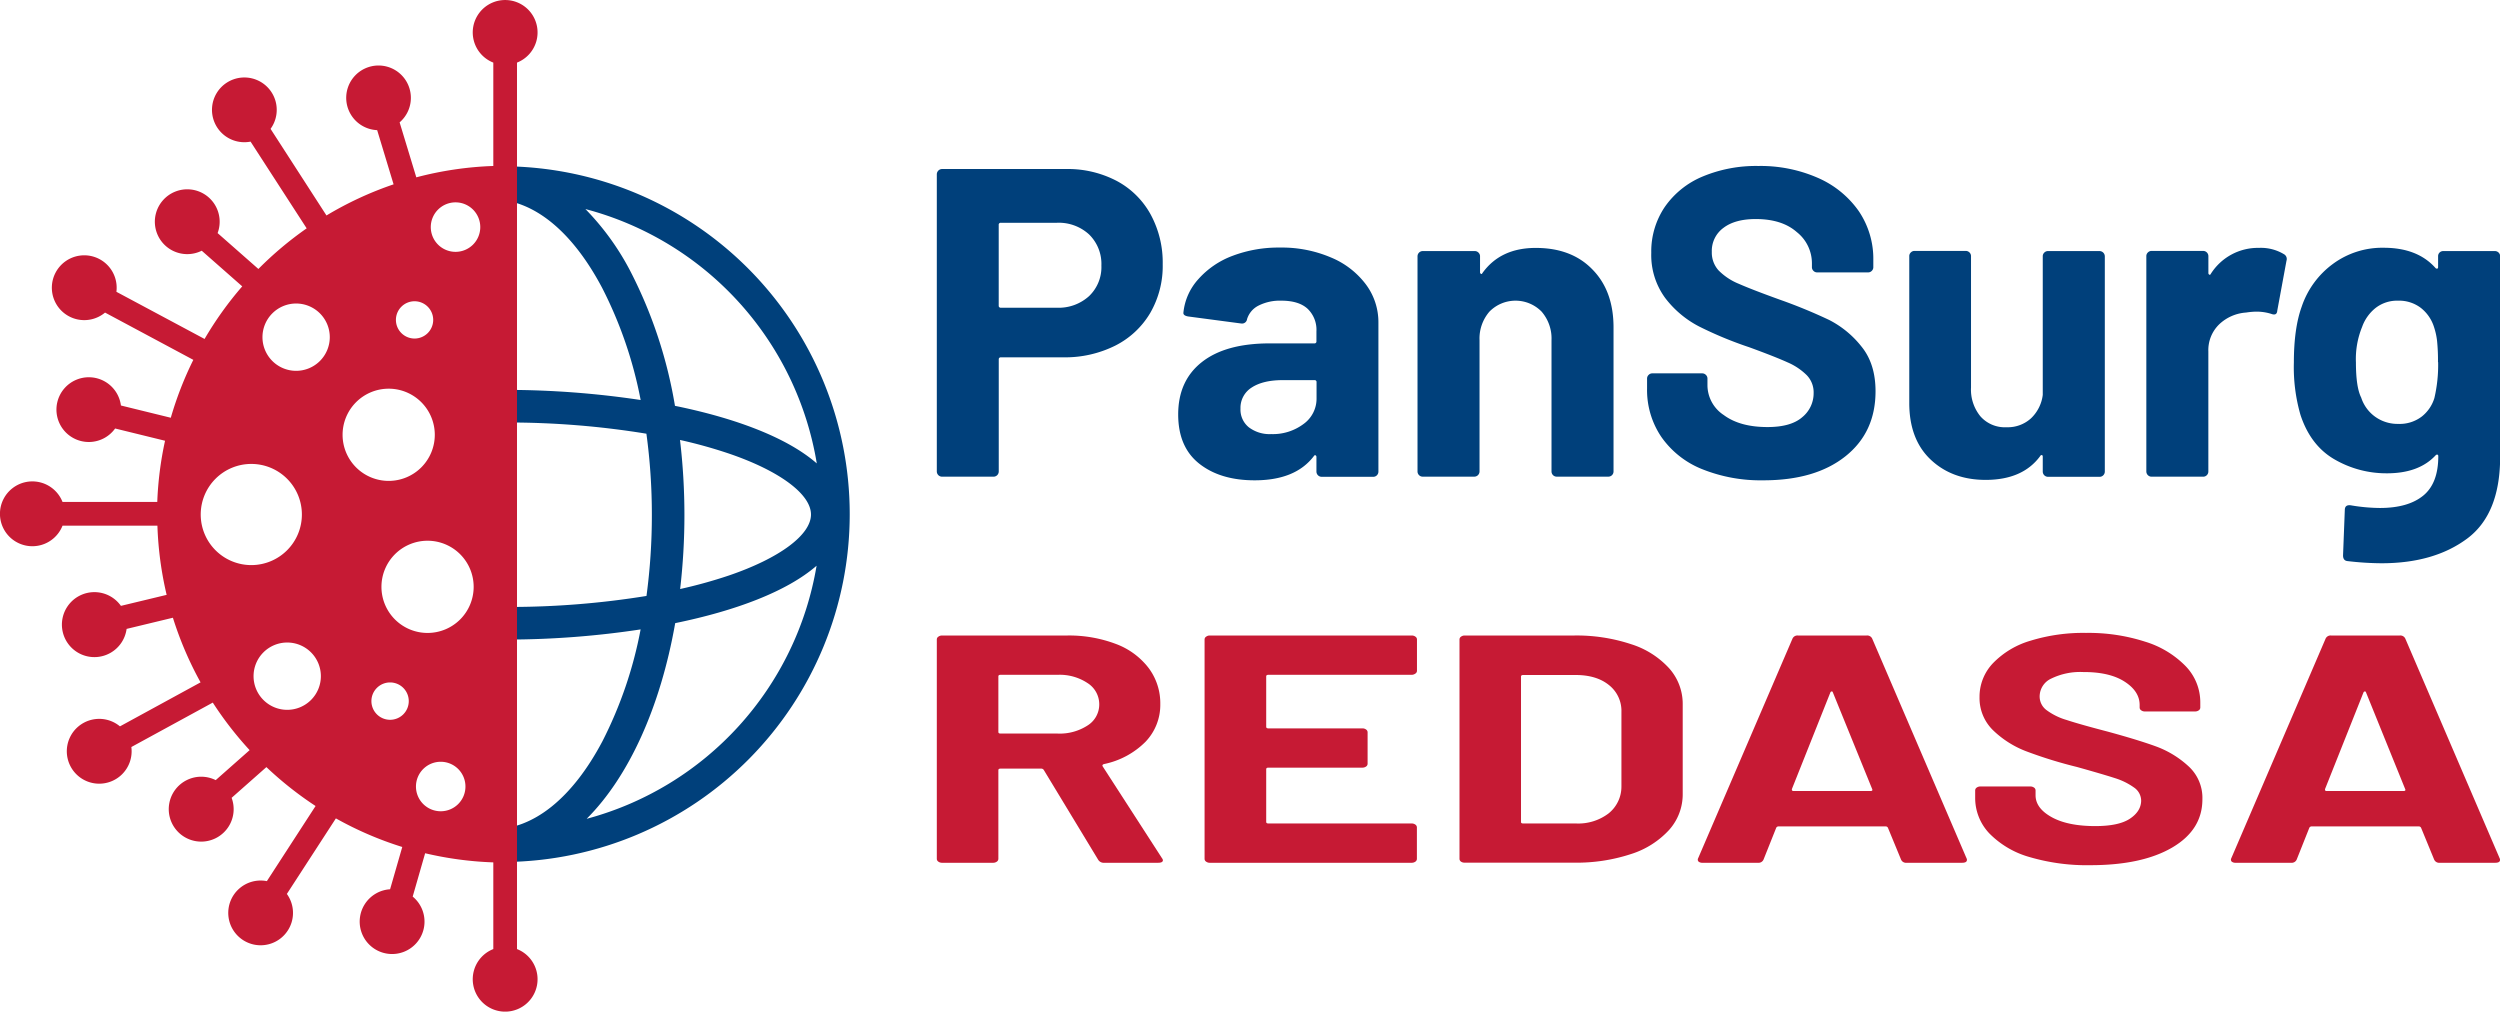
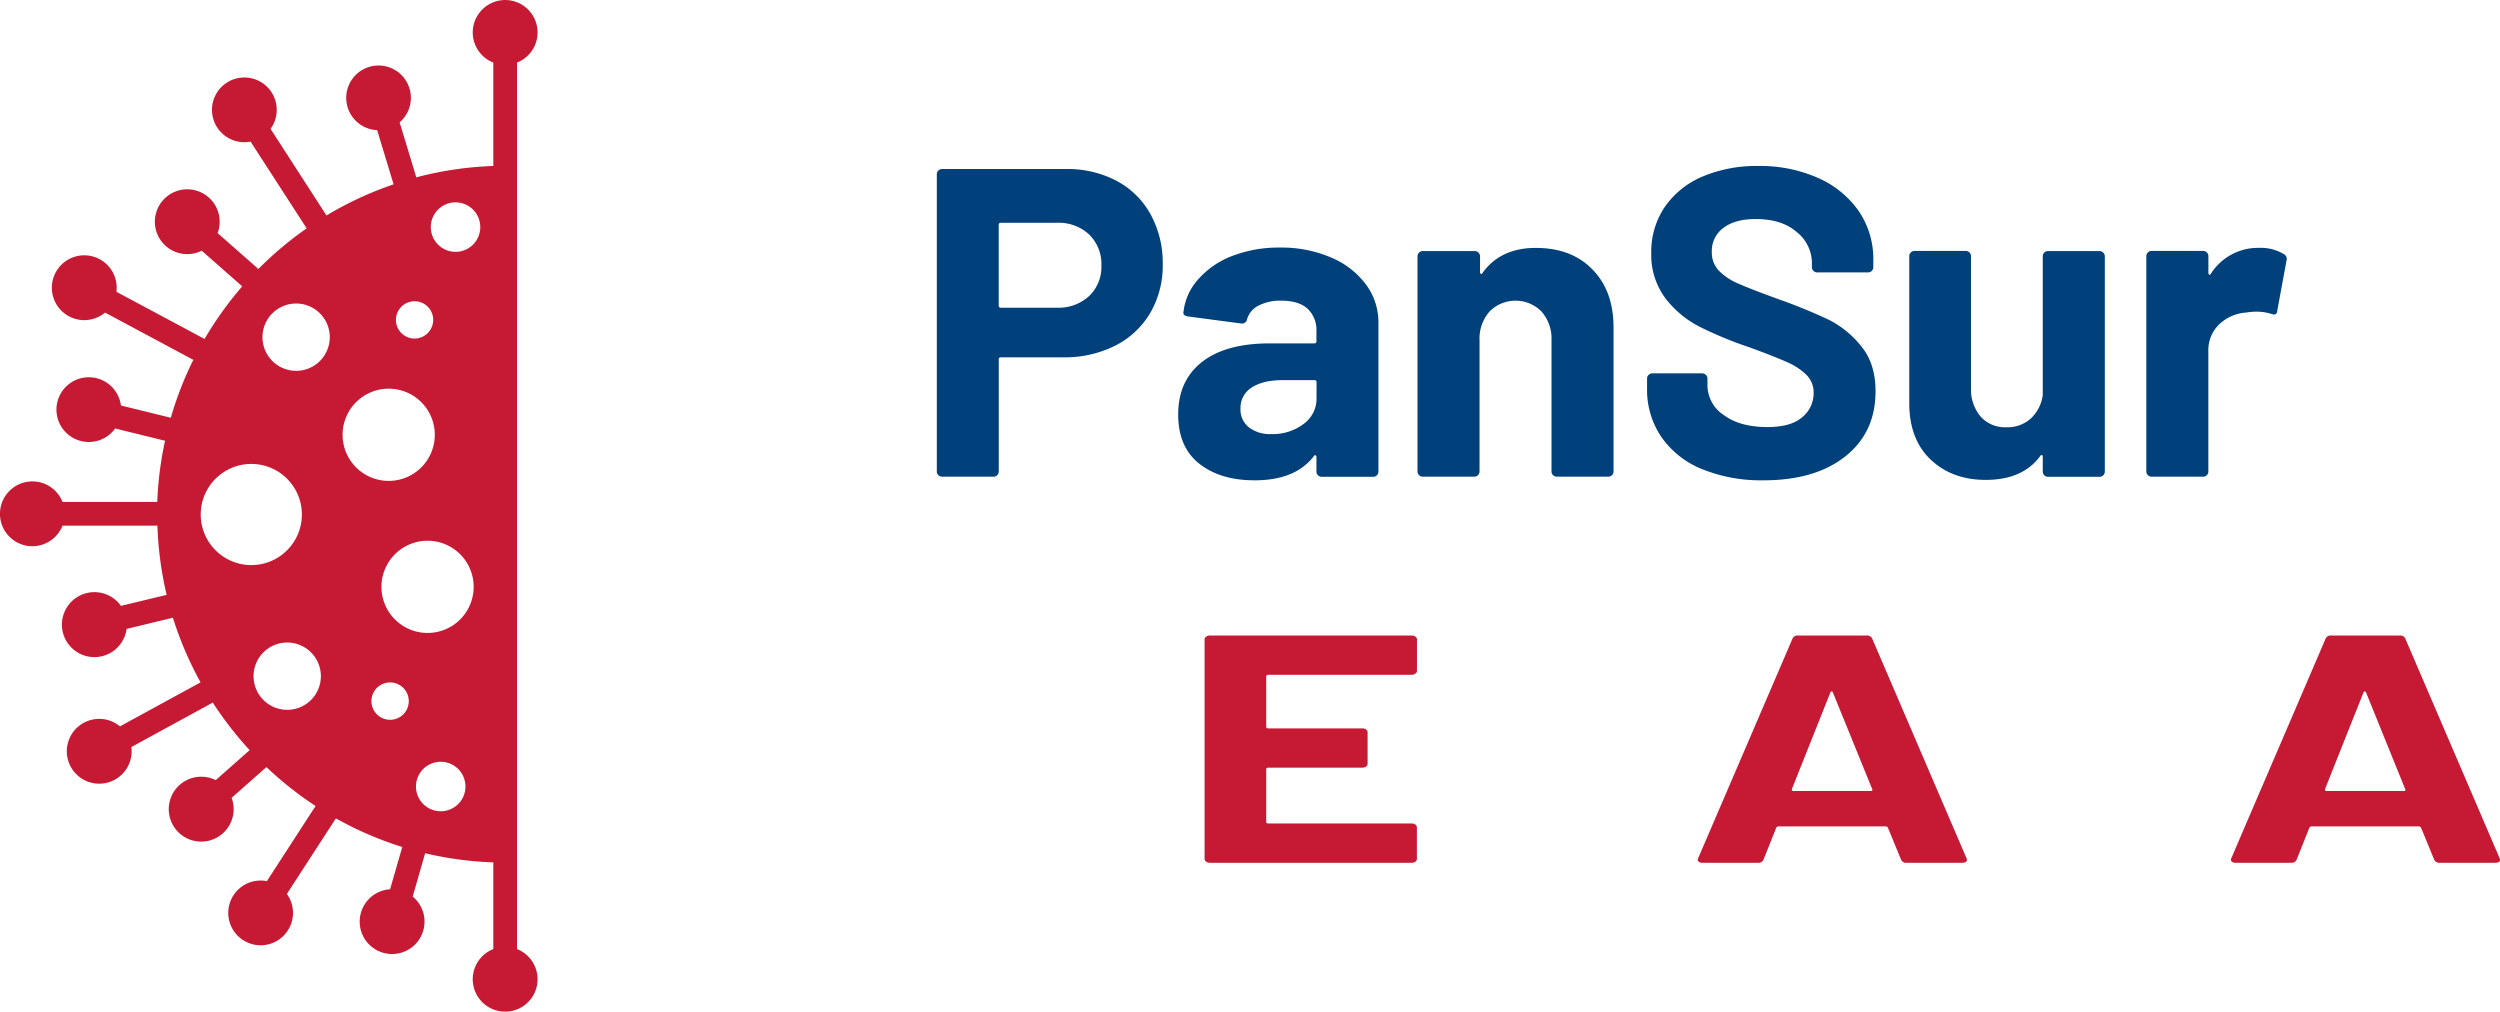
<svg xmlns="http://www.w3.org/2000/svg" id="Layer_1" data-name="Layer 1" viewBox="0 0 642.55 260">
  <defs>
    <style>.cls-1{fill:#00407b;}.cls-2{fill:#c61a34;}</style>
  </defs>
  <path class="cls-1" d="M287,46.49a21.43,21.43,0,0,1,8.74,8.63,25.89,25.89,0,0,1,3.1,12.8,24.08,24.08,0,0,1-3.21,12.52,21.86,21.86,0,0,1-9,8.4,28.87,28.87,0,0,1-13.37,3h-16a.5.5,0,0,0-.56.56v28.77a1.35,1.35,0,0,1-1.36,1.35H242.14a1.35,1.35,0,0,1-1.36-1.35V44.8a1.37,1.37,0,0,1,1.36-1.36H274A27.11,27.11,0,0,1,287,46.49ZM279.92,76.1a10.3,10.3,0,0,0,3.16-7.84,10.6,10.6,0,0,0-3.16-8,11.49,11.49,0,0,0-8.34-3H257.25a.5.5,0,0,0-.56.57V78.52a.5.5,0,0,0,.56.57h14.33A11.63,11.63,0,0,0,279.92,76.1Z" />
  <path class="cls-1" d="M342.07,66.17a21.48,21.48,0,0,1,9,6.94,16.24,16.24,0,0,1,3.21,9.81v38.24a1.34,1.34,0,0,1-.39,1,1.3,1.3,0,0,1-1,.39H339.7a1.35,1.35,0,0,1-1.35-1.35v-3.73a.47.47,0,0,0-.23-.45c-.15-.07-.3,0-.45.23q-4.73,6.21-15.22,6.2-8.81,0-14.22-4.28t-5.41-12.64q0-8.68,6.09-13.47t17.37-4.8h11.51a.49.49,0,0,0,.56-.56V85.18a7.49,7.49,0,0,0-2.26-5.81c-1.5-1.39-3.76-2.09-6.76-2.09a12.16,12.16,0,0,0-5.81,1.24,5.79,5.79,0,0,0-3,3.5,1.3,1.3,0,0,1-1.47,1.13l-13.65-1.81c-.9-.15-1.31-.49-1.24-1A15,15,0,0,1,308,71.75a22.08,22.08,0,0,1,8.8-6A33.31,33.31,0,0,1,329,63.63,32.1,32.1,0,0,1,342.07,66.17ZM335,109a8,8,0,0,0,3.38-6.66V98.26a.49.49,0,0,0-.56-.56h-8.12q-5.09,0-8,1.91a6.16,6.16,0,0,0-2.87,5.42,5.83,5.83,0,0,0,2.14,4.79,8.81,8.81,0,0,0,5.75,1.75A13.14,13.14,0,0,0,335,109Z" />
  <path class="cls-1" d="M409.19,69.16q5.52,5.52,5.52,15v37a1.33,1.33,0,0,1-1.35,1.35h-13.2a1.32,1.32,0,0,1-1-.39,1.34,1.34,0,0,1-.39-1V87.43a10.56,10.56,0,0,0-2.54-7.33,9.39,9.39,0,0,0-13.42,0,10.56,10.56,0,0,0-2.54,7.33v33.73a1.35,1.35,0,0,1-1.35,1.35h-13.2a1.3,1.3,0,0,1-1-.39,1.34,1.34,0,0,1-.39-1V65.89a1.35,1.35,0,0,1,1.35-1.36H379a1.31,1.31,0,0,1,1,.4,1.28,1.28,0,0,1,.4,1v4a.45.45,0,0,0,.23.45.21.21,0,0,0,.33-.12q4.63-6.54,13.76-6.54T409.19,69.16Z" />
  <path class="cls-1" d="M437.38,120.54A23.3,23.3,0,0,1,427,112.3a21.47,21.47,0,0,1-3.67-12.46V97.36a1.28,1.28,0,0,1,.4-1,1.31,1.31,0,0,1,1-.4H437.5a1.31,1.31,0,0,1,.95.4,1.28,1.28,0,0,1,.4,1v1.69a9.2,9.2,0,0,0,4.17,7.61q4.17,3.11,11.28,3.1,6,0,8.91-2.53a7.94,7.94,0,0,0,2.93-6.26,6.31,6.31,0,0,0-1.8-4.57,15.91,15.91,0,0,0-4.91-3.27c-2.07-.94-5.35-2.24-9.87-3.89a98,98,0,0,1-12.8-5.3,25.86,25.86,0,0,1-8.8-7.39A18.63,18.63,0,0,1,424.41,65a20.39,20.39,0,0,1,3.5-11.85,22.22,22.22,0,0,1,9.7-7.78,35.58,35.58,0,0,1,14.32-2.71,36.65,36.65,0,0,1,15.29,3.05,25,25,0,0,1,10.49,8.51,21.85,21.85,0,0,1,3.77,12.69v1.7a1.3,1.3,0,0,1-.39,1,1.28,1.28,0,0,1-1,.4h-13a1.28,1.28,0,0,1-1-.4,1.3,1.3,0,0,1-.39-1v-.91a10.23,10.23,0,0,0-3.9-8.06Q458,56.3,451.26,56.3q-5.31,0-8.29,2.26a7.32,7.32,0,0,0-3,6.2,6.8,6.8,0,0,0,1.74,4.74,15.49,15.49,0,0,0,5.19,3.44q3.45,1.52,10.66,4.12a133.29,133.29,0,0,1,12.58,5.18A25.17,25.17,0,0,1,478.38,89q3.67,4.46,3.67,11.56,0,10.59-7.78,16.75t-21.1,6.14A40.27,40.27,0,0,1,437.38,120.54Z" />
  <path class="cls-1" d="M525.42,64.93a1.31,1.31,0,0,1,1-.4h13.2a1.37,1.37,0,0,1,1.36,1.36v55.27a1.35,1.35,0,0,1-.4,1,1.3,1.3,0,0,1-1,.39h-13.2a1.35,1.35,0,0,1-1.35-1.35v-3.84c0-.22-.07-.35-.22-.39s-.3,0-.46.28q-4.5,6.09-14,6.09-8.58,0-14.1-5.19t-5.53-14.55V65.89a1.28,1.28,0,0,1,.4-1,1.31,1.31,0,0,1,1-.4h13.08a1.35,1.35,0,0,1,1,.4,1.3,1.3,0,0,1,.39,1V99.61A10.85,10.85,0,0,0,509,107a8.36,8.36,0,0,0,6.71,2.81,8.89,8.89,0,0,0,6.32-2.31,10,10,0,0,0,3-6V65.89A1.28,1.28,0,0,1,525.42,64.93Z" />
  <path class="cls-1" d="M587,65.32a1.41,1.41,0,0,1,.67,1.7l-2.37,12.85c-.07.91-.6,1.17-1.58.79a12.61,12.61,0,0,0-3.94-.56,18.69,18.69,0,0,0-2.48.23,11.1,11.1,0,0,0-6.89,3,9.23,9.23,0,0,0-2.82,7v30.8a1.34,1.34,0,0,1-.39,1,1.3,1.3,0,0,1-1,.39H553a1.35,1.35,0,0,1-1.35-1.35V65.89a1.28,1.28,0,0,1,.4-1,1.31,1.31,0,0,1,1-.4h13.2a1.35,1.35,0,0,1,1.35,1.36v4.28a.47.47,0,0,0,.23.46.23.23,0,0,0,.34-.12,14.32,14.32,0,0,1,12.41-6.76A11.5,11.5,0,0,1,587,65.32Z" />
-   <path class="cls-1" d="M627,64.93a1.33,1.33,0,0,1,1-.4h13.2a1.35,1.35,0,0,1,1,.4,1.3,1.3,0,0,1,.39,1v51.43q0,14.78-8.51,21.09t-21.94,6.32a78,78,0,0,1-8.8-.56c-.75-.08-1.13-.57-1.13-1.47l.45-11.62c0-1,.53-1.39,1.58-1.24a45.78,45.78,0,0,0,7.45.68q7.22,0,11.11-3.16t3.89-10.15c0-.23-.08-.36-.23-.4a.49.49,0,0,0-.45.17q-4.29,4.63-12.52,4.63A26.55,26.55,0,0,1,600,118.06q-6.15-3.56-8.74-11.45a44.21,44.21,0,0,1-1.69-13.43q0-8.79,2-14.32a22.49,22.49,0,0,1,8-11,21.35,21.35,0,0,1,13.08-4.18q8.69,0,13.31,5.19a.46.46,0,0,0,.45.17c.15,0,.23-.17.23-.39V65.89A1.3,1.3,0,0,1,627,64.93Zm-.39,28.14a49.25,49.25,0,0,0-.23-5.41,17.77,17.77,0,0,0-.79-3.61,10.11,10.11,0,0,0-3.38-4.91,9.22,9.22,0,0,0-5.87-1.86,9,9,0,0,0-5.75,1.86,10.87,10.87,0,0,0-3.49,4.91,21.76,21.76,0,0,0-1.58,9.13c0,4.22.45,7.22,1.35,9a9.76,9.76,0,0,0,3.55,4.9,9.89,9.89,0,0,0,6,1.87,9.35,9.35,0,0,0,6-1.87,9.58,9.58,0,0,0,3.27-4.79A37.56,37.56,0,0,0,626.65,93.07Z" />
-   <path class="cls-1" d="M130,42.75v.32a28.76,28.76,0,0,0-3.47-.24v8.39C137,51.22,147,59.3,154.77,74a107.24,107.24,0,0,1,9.89,28.81,232.58,232.58,0,0,0-34.11-2.6l0,8.38a220.37,220.37,0,0,1,35.59,2.88,154.31,154.31,0,0,1,1.4,20.87,155.27,155.27,0,0,1-1.38,20.83A219.85,219.85,0,0,1,130.77,156l0,8.38a229.54,229.54,0,0,0,33.88-2.61,106.43,106.43,0,0,1-9.81,28.74c-7.71,14.6-17.71,22.63-28.15,22.63v8.38a29,29,0,0,0,3.24-.18v.21a89.41,89.41,0,0,0,0-178.81ZM162.17,70a66.87,66.87,0,0,0-11.71-16.27,81.27,81.27,0,0,1,59.47,65.38c-7.61-6.64-20.85-11.62-36.45-14.8A117.5,117.5,0,0,0,162.17,70Zm12.61,43.08a121.94,121.94,0,0,1,12.49,3.47c13.06,4.44,21.17,10.45,21.17,15.69s-8.08,11.23-21.09,15.67a122.22,122.22,0,0,1-12.54,3.48,164.46,164.46,0,0,0,1.1-19.13A165,165,0,0,0,174.78,113.12Zm-23.95,97.32c10.74-10.74,18.9-28.57,22.71-50.24,15.54-3.19,28.73-8.14,36.34-14.76A81.26,81.26,0,0,1,150.83,210.44Z" />
  <path class="cls-2" d="M132.88,243.93V223h0V40.09h0v-24a8.33,8.33,0,1,0-6.09,0V42.66A89.34,89.34,0,0,0,107,45.58l-4.29-14.13a8.31,8.31,0,1,0-5.77,2l4.22,13.93a89.44,89.44,0,0,0-17.25,8L69.54,33.12A8.32,8.32,0,1,0,64.4,36.4L78.82,58.69A89.8,89.8,0,0,0,66.41,69.13L55.93,59.91a8.33,8.33,0,1,0-4.08,4.53L62.26,73.6a89.37,89.37,0,0,0-9.68,13.52L29.92,75A8.33,8.33,0,1,0,27,80.34L49.69,92.49a88.94,88.94,0,0,0-5.79,14.88l-12.82-3.15a8.32,8.32,0,1,0-1.49,5.91l12.83,3.15a89.61,89.61,0,0,0-2,15.73H16.07a8.33,8.33,0,1,0,0,6.1H40.46a89.79,89.79,0,0,0,2.37,17.78l-11.75,2.83a8.35,8.35,0,1,0,1.46,5.92l11.9-2.87a89.63,89.63,0,0,0,7.11,16.61L30.83,186.69A8.33,8.33,0,1,0,33.76,192l20.93-11.42a90.46,90.46,0,0,0,9.47,12.22l-8.72,7.71a8.34,8.34,0,1,0,4.09,4.55l8.94-7.9a90.35,90.35,0,0,0,12.64,10L68.59,226.47a8.32,8.32,0,1,0,5.14,3.29l12.6-19.42a88.89,88.89,0,0,0,17.06,7.35l-3.13,10.87a8.33,8.33,0,1,0,5.81,1.88l3.2-11.14a89.5,89.5,0,0,0,17.52,2.35v22.28a8.33,8.33,0,1,0,6.09,0ZM51.59,132.24a13,13,0,1,1,13,13A13,13,0,0,1,51.59,132.24Zm22.23,50.2a8.65,8.65,0,1,1,8.65-8.65A8.65,8.65,0,0,1,73.82,182.44Zm2.29-87.13a8.65,8.65,0,1,1,8.65-8.65A8.65,8.65,0,0,1,76.11,95.31Zm30.44-17.88a4.79,4.79,0,1,1-4.79,4.79A4.79,4.79,0,0,1,106.55,77.43Zm-18.5,34.32A11.85,11.85,0,1,1,99.9,123.6,11.85,11.85,0,0,1,88.05,111.75ZM100.27,185a4.8,4.8,0,1,1,4.79-4.8A4.79,4.79,0,0,1,100.27,185Zm13,23.51a6.36,6.36,0,1,1,6.36-6.36A6.35,6.35,0,0,1,113.32,208.51Zm-3.38-45.83a11.85,11.85,0,1,1,11.85-11.85A11.85,11.85,0,0,1,109.94,162.68Zm7.18-97.95a6.36,6.36,0,1,1,6.37-6.36A6.36,6.36,0,0,1,117.12,64.73Z" />
-   <path class="cls-2" d="M282.27,221l-14-23.11a.76.76,0,0,0-.68-.34H257.16c-.38,0-.56.14-.56.42v22.78a.88.88,0,0,1-.4.71,1.58,1.58,0,0,1-.95.29H242.13a1.58,1.58,0,0,1-.95-.29.86.86,0,0,1-.4-.71v-56.4a.84.84,0,0,1,.4-.71,1.52,1.52,0,0,1,.95-.3H274.2a34,34,0,0,1,12.61,2.17,18.86,18.86,0,0,1,8.41,6.18,15.12,15.12,0,0,1,3,9.26,13.69,13.69,0,0,1-3.82,9.72,21,21,0,0,1-10.65,5.71c-.37.12-.49.31-.34.59l15.25,23.61a1.08,1.08,0,0,1,.23.5c0,.45-.41.67-1.23.67h-13.8A1.69,1.69,0,0,1,282.27,221ZM256.6,173.86v14.26c0,.28.18.42.56.42h14.68a13.13,13.13,0,0,0,7.69-2.08,6.36,6.36,0,0,0,3-5.43,6.45,6.45,0,0,0-3-5.46,12.93,12.93,0,0,0-7.69-2.13H257.16C256.78,173.44,256.6,173.58,256.6,173.86Z" />
  <path class="cls-2" d="M363.74,173.15a1.61,1.61,0,0,1-1,.29H326c-.37,0-.56.14-.56.42v12.93c0,.28.19.42.56.42h24.11a1.54,1.54,0,0,1,1,.29.86.86,0,0,1,.39.71v8.09a.86.86,0,0,1-.39.71,1.61,1.61,0,0,1-1,.29H326c-.37,0-.56.14-.56.42v13.52c0,.27.19.41.56.41h36.78a1.61,1.61,0,0,1,1,.29.88.88,0,0,1,.39.71v8.1a.87.87,0,0,1-.39.71,1.61,1.61,0,0,1-1,.29H311a1.55,1.55,0,0,1-1-.29.86.86,0,0,1-.4-.71v-56.4a.84.84,0,0,1,.4-.71,1.5,1.5,0,0,1,1-.3h51.8a1.55,1.55,0,0,1,1,.3.86.86,0,0,1,.39.71v8.09A.87.87,0,0,1,363.74,173.15Z" />
-   <path class="cls-2" d="M375.51,221.46a.87.87,0,0,1-.39-.71v-56.4a.86.86,0,0,1,.39-.71,1.52,1.52,0,0,1,.95-.3h28a44.54,44.54,0,0,1,14.74,2.22,22.31,22.31,0,0,1,9.81,6.21,13.7,13.7,0,0,1,3.48,9.26v23a13.7,13.7,0,0,1-3.48,9.26,22.42,22.42,0,0,1-9.81,6.22,44.82,44.82,0,0,1-14.74,2.21h-28A1.58,1.58,0,0,1,375.51,221.46Zm16-9.81h13.57a12.87,12.87,0,0,0,8.35-2.58,8.81,8.81,0,0,0,3.31-6.93V183a8.44,8.44,0,0,0-3.2-6.92q-3.19-2.59-8.57-2.59H391.49c-.38,0-.56.14-.56.42v37.38C390.93,211.51,391.11,211.65,391.49,211.65Z" />
  <path class="cls-2" d="M488.6,220.91l-3.37-8.17a.66.66,0,0,0-.56-.34H457.09a.66.66,0,0,0-.56.34l-3.26,8.17a1.39,1.39,0,0,1-1.45.84H437.58a1.52,1.52,0,0,1-1-.29.72.72,0,0,1-.12-.88l24.23-56.4a1.39,1.39,0,0,1,1.45-.84h17.61a1.41,1.41,0,0,1,1.46.84l24.22,56.4a.77.77,0,0,1,.11.42c0,.5-.41.75-1.24.75H490.05A1.39,1.39,0,0,1,488.6,220.91ZM461,203.31h19.74c.45,0,.59-.17.45-.5L471.1,178c-.07-.22-.18-.32-.33-.29a.43.43,0,0,0-.34.29l-9.87,24.78C460.49,203.14,460.64,203.31,461,203.31Z" />
-   <path class="cls-2" d="M521.67,220.29a23.34,23.34,0,0,1-10.37-6.09,13.2,13.2,0,0,1-3.64-9.22v-1.84a.87.87,0,0,1,.39-.71,1.58,1.58,0,0,1,.95-.29h12.79a1.58,1.58,0,0,1,1,.29.87.87,0,0,1,.39.71v1.25c0,2.23,1.39,4.11,4.15,5.64s6.51,2.29,11.21,2.29q6,0,8.86-1.88t2.92-4.63a4.13,4.13,0,0,0-1.8-3.38A17.23,17.23,0,0,0,543.6,200q-3.09-1-9.81-2.88a113.7,113.7,0,0,1-12.73-3.92,25.14,25.14,0,0,1-8.75-5.46,11.52,11.52,0,0,1-3.53-8.55,12.47,12.47,0,0,1,3.48-8.76,22,22,0,0,1,9.64-5.76,46,46,0,0,1,14.24-2,47.39,47.39,0,0,1,15.19,2.25,24.6,24.6,0,0,1,10.43,6.3,13.36,13.36,0,0,1,3.76,9.38v1.26a.87.87,0,0,1-.39.71,1.61,1.61,0,0,1-1,.29H551.28a1.55,1.55,0,0,1-.95-.29.86.86,0,0,1-.4-.71v-.67q0-3.51-3.87-6t-10.59-2.46a17,17,0,0,0-8.24,1.67,5.08,5.08,0,0,0-3,4.59,4.34,4.34,0,0,0,1.74,3.5,16.25,16.25,0,0,0,5.16,2.55q3.42,1.13,10.6,3,7.95,2.17,12.5,3.84a25,25,0,0,1,8.19,5,11,11,0,0,1,3.64,8.55q0,7.85-7.74,12.39t-21,4.55A52.17,52.17,0,0,1,521.67,220.29Z" />
  <path class="cls-2" d="M625.62,220.91l-3.36-8.17a.68.68,0,0,0-.56-.34H594.11a.68.68,0,0,0-.56.34l-3.25,8.17a1.4,1.4,0,0,1-1.46.84H574.6a1.52,1.52,0,0,1-1-.29.74.74,0,0,1-.11-.88l24.22-56.4a1.4,1.4,0,0,1,1.46-.84h17.6a1.4,1.4,0,0,1,1.46.84l24.22,56.4a.77.77,0,0,1,.11.42q0,.75-1.23.75H627.08A1.4,1.4,0,0,1,625.62,220.91ZM598,203.31h19.73c.45,0,.6-.17.45-.5L608.13,178c-.08-.22-.19-.32-.34-.29a.45.45,0,0,0-.34.29l-9.86,24.78C597.51,203.14,597.66,203.31,598,203.31Z" />
</svg>